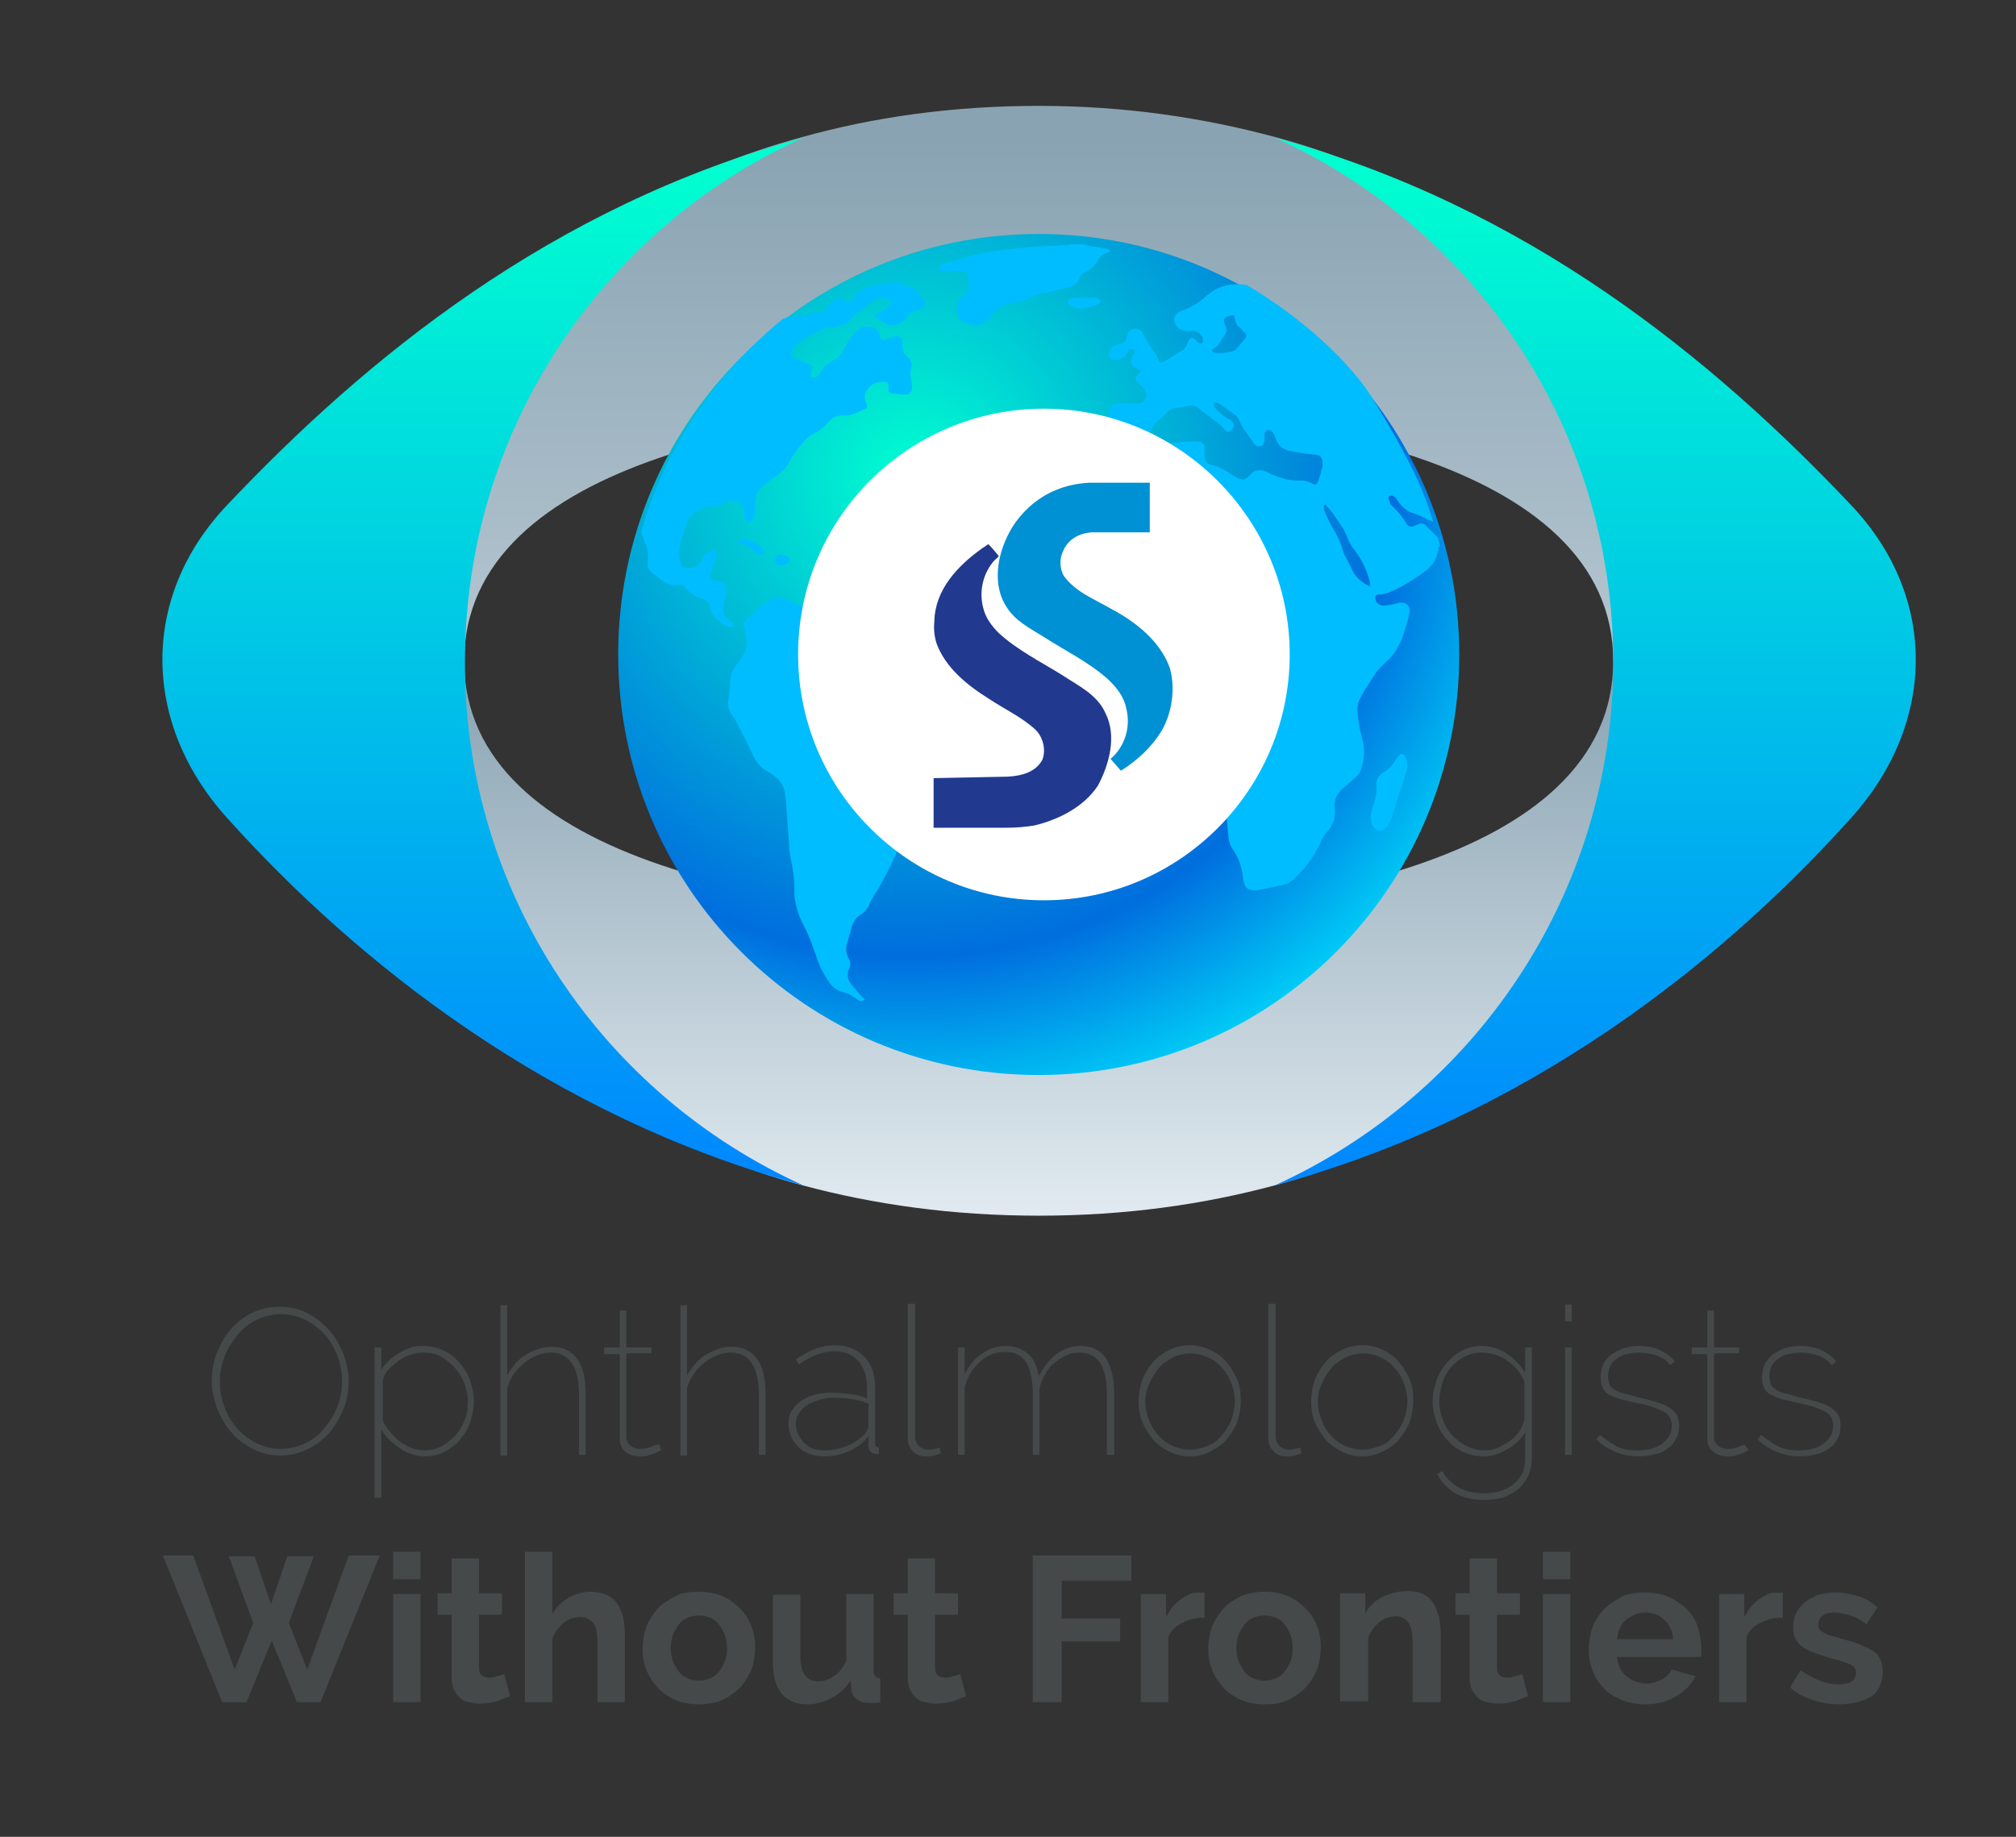
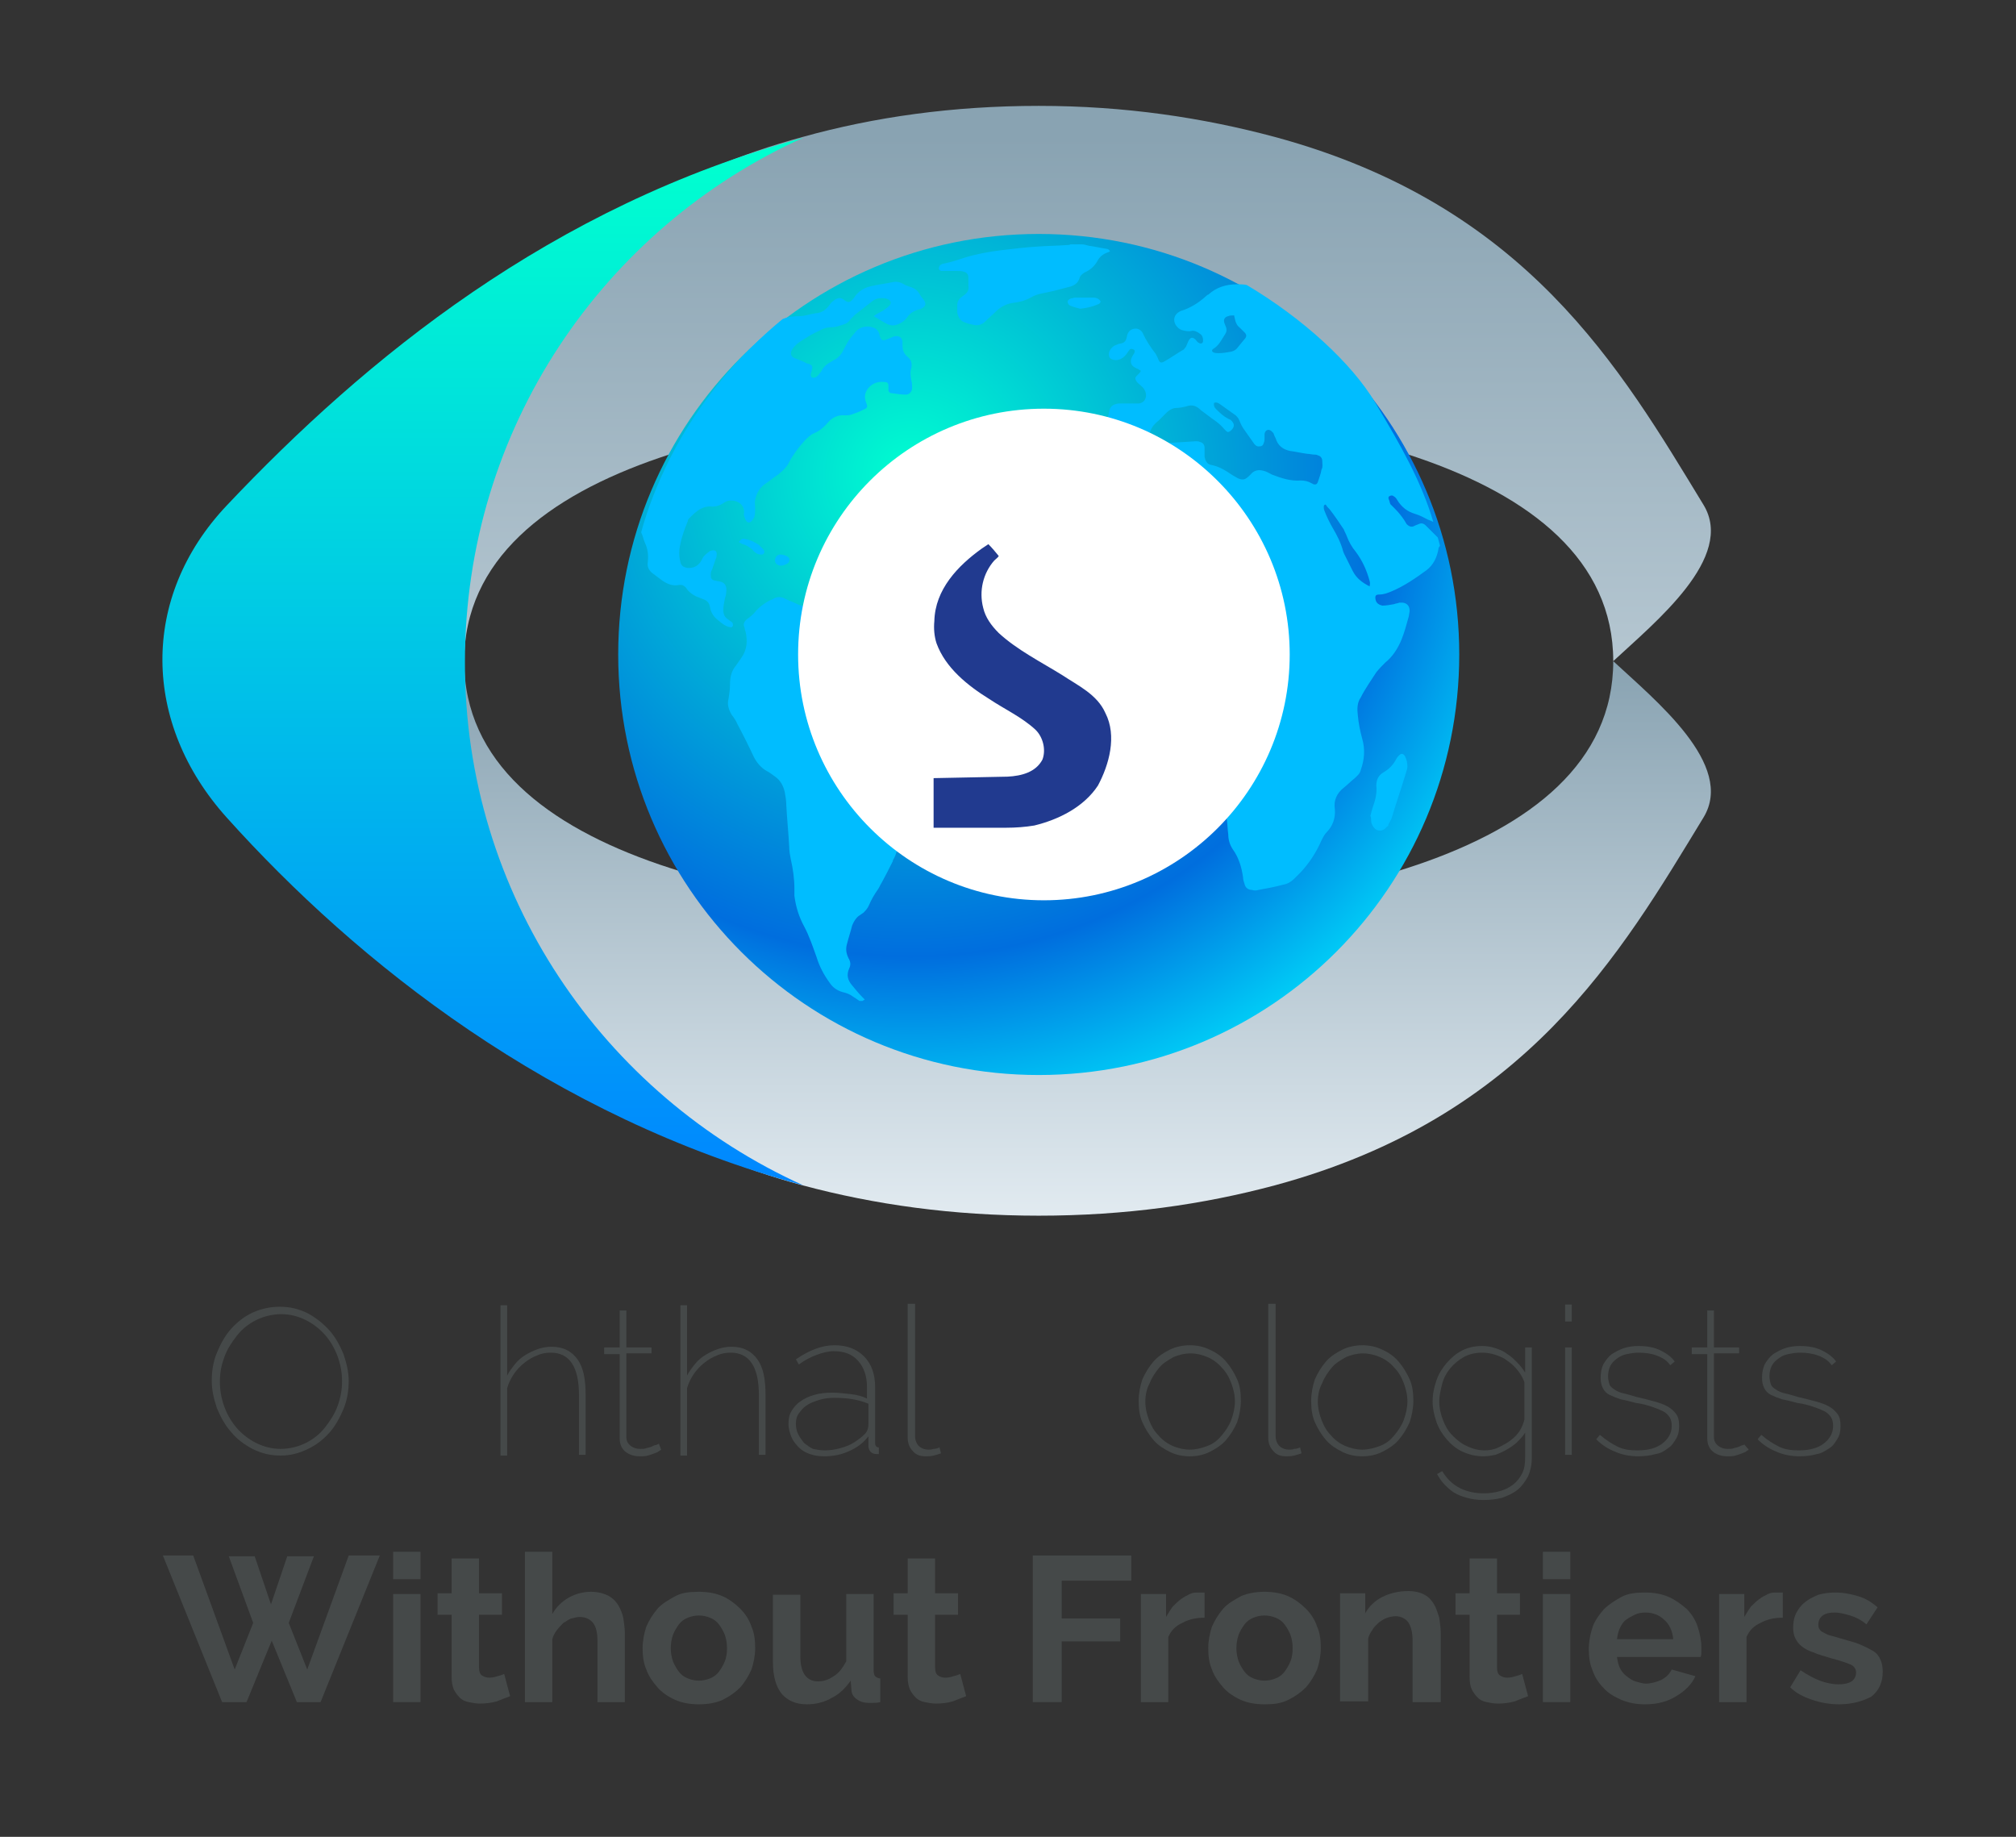
<svg xmlns="http://www.w3.org/2000/svg" version="1.0" x="0px" y="0px" viewBox="0 0 272.3 248.1" style="enable-background:new 0 0 272.3 248.1;" xml:space="preserve">
  <rect x="0" y="0" width="272.3" height="248.1" fill="#333333" stroke="none" />
  <style type="text/css">
	.st0{fill:url(#SVGID_1_);}
	.st1{fill:url(#SVGID_2_);}
	.st2{fill:url(#SVGID_3_);}
	.st3{fill:url(#SVGID_4_);}
	.st4{fill:url(#SVGID_5_);}
	.st5{fill:#454949;}
	.st6{display:none;fill-rule:evenodd;clip-rule:evenodd;fill:#035175;}
	.st7{fill-rule:evenodd;clip-rule:evenodd;fill:#00BDFF;}
	.st8{display:none;opacity:0.4;fill-rule:evenodd;clip-rule:evenodd;fill:#035175;enable-background:new    ;}
	.st9{fill:#FFFFFF;}
	.st10{fill-rule:evenodd;clip-rule:evenodd;fill:#0090D4;}
	.st11{fill-rule:evenodd;clip-rule:evenodd;fill:#213A8F;}
	.st12{display:none;}
	.st13{display:inline;fill-rule:evenodd;clip-rule:evenodd;fill:#FFFFFF;}
</style>
  <g id="graphics">
    <g>
      <linearGradient id="SVGID_1_" gradientUnits="userSpaceOnUse" x1="9342.406" y1="163.885" x2="9342.406" y2="89.687" gradientTransform="matrix(-1 0 0 1 9482.739 0)">
        <stop offset="0" style="stop-color:#E1EAF0" />
        <stop offset="1" style="stop-color:#89A3B2" />
      </linearGradient>
      <path class="st0" d="M140.3,123.8c33,0,77.6-7.2,77.6-34.5c5.7,5.3,16.5,14,12.2,21.1c-11.2,18.4-23.9,40.5-57.9,49.7    c-9.7,2.6-20.2,4.1-31.9,4.1c-11.6,0-22.2-1.5-31.9-4.1c-34-9.2-46.7-31.3-57.9-49.7c-4.3-7.1,6.5-15.7,12.2-21.1    C62.7,116.6,107.3,123.8,140.3,123.8z" />
      <linearGradient id="SVGID_2_" gradientUnits="userSpaceOnUse" x1="140.333" y1="161.768" x2="140.333" y2="18.329">
        <stop offset="0" style="stop-color:#E1EAF0" />
        <stop offset="1" style="stop-color:#89A3B2" />
      </linearGradient>
      <path class="st1" d="M140.3,54.8c33,0,77.6,7.2,77.6,34.5c5.7-5.3,16.5-14,12.2-21.1c-11.2-18.4-23.9-40.5-57.9-49.7    c-9.7-2.6-20.2-4.2-31.9-4.2c-11.6,0-22.2,1.5-31.9,4.2c-34,9.2-46.7,31.3-57.9,49.7c-4.3,7.1,6.5,15.7,12.2,21.1    C62.7,62,107.3,54.8,140.3,54.8z" />
      <g>
        <radialGradient id="SVGID_3_" cx="-1514.575" cy="93.938" r="94.834" gradientTransform="matrix(1 0 0 1 1637.559 -29.674)" gradientUnits="userSpaceOnUse">
          <stop offset="0" style="stop-color:#00FFD0" />
          <stop offset="0.685" style="stop-color:#006EDE" />
          <stop offset="1" style="stop-color:#00EEFF" />
        </radialGradient>
        <path class="st2" d="M197.1,88.4c0,31.4-25.4,56.8-56.8,56.8c-31.4,0-56.8-25.4-56.8-56.8c0-31.4,25.4-56.8,56.8-56.8     C171.7,31.6,197.1,57,197.1,88.4z" />
      </g>
      <linearGradient id="SVGID_4_" gradientUnits="userSpaceOnUse" x1="215.458" y1="159.429" x2="215.458" y2="21.856">
        <stop offset="0" style="stop-color:#0087FF" />
        <stop offset="1" style="stop-color:#00FFD0" />
      </linearGradient>
-       <path class="st3" d="M172.2,160.1c34-9.2,60.2-30,77.9-49.7c11.4-12.7,11.7-29.7,0-42.1c-18.7-19.8-43.9-40.5-77.9-49.7    c27,12.2,45.7,39.3,45.7,70.8C217.9,120.8,199.1,147.9,172.2,160.1z" />
      <linearGradient id="SVGID_5_" gradientUnits="userSpaceOnUse" x1="9809.462" y1="159.429" x2="9809.462" y2="21.856" gradientTransform="matrix(-1 0 0 1 9874.671 0)">
        <stop offset="0" style="stop-color:#0087FF" />
        <stop offset="1" style="stop-color:#00FFD0" />
      </linearGradient>
      <path class="st4" d="M108.5,160.1c-34-9.2-60.2-30-77.9-49.7c-11.4-12.7-11.7-29.7,0-42.1c18.7-19.8,43.9-40.5,77.9-49.7    c-27,12.2-45.7,39.3-45.7,70.8C62.7,120.8,81.5,147.9,108.5,160.1z" />
    </g>
    <g>
      <path class="st5" d="M37.9,196.6c-1.4,0-2.6-0.3-3.8-0.9c-1.1-0.6-2.1-1.3-2.9-2.3c-0.8-0.9-1.4-2-1.9-3.2    c-0.4-1.2-0.7-2.4-0.7-3.7c0-1.3,0.2-2.6,0.7-3.8c0.5-1.2,1.1-2.3,1.9-3.2c0.8-0.9,1.8-1.7,2.9-2.2c1.1-0.5,2.3-0.8,3.7-0.8    c1.4,0,2.6,0.3,3.8,0.9c1.1,0.6,2.1,1.4,2.9,2.3c0.8,0.9,1.4,2,1.9,3.2c0.4,1.2,0.7,2.4,0.7,3.6c0,1.3-0.2,2.6-0.7,3.8    c-0.5,1.2-1.1,2.3-1.9,3.2s-1.8,1.7-2.9,2.2C40.4,196.3,39.2,196.6,37.9,196.6z M29.7,186.6c0,1.2,0.2,2.3,0.6,3.4    c0.4,1.1,1,2.1,1.7,2.9c0.7,0.8,1.6,1.5,2.6,2c1,0.5,2.1,0.8,3.3,0.8c1.2,0,2.4-0.3,3.4-0.8c1-0.5,1.9-1.2,2.6-2.1    c0.7-0.9,1.3-1.8,1.7-2.9c0.4-1.1,0.6-2.2,0.6-3.3c0-1.2-0.2-2.3-0.6-3.4c-0.4-1.1-1-2.1-1.7-2.9s-1.6-1.5-2.6-2    c-1-0.5-2.1-0.8-3.3-0.8c-1.2,0-2.4,0.3-3.4,0.8c-1,0.5-1.9,1.2-2.6,2.1c-0.7,0.9-1.3,1.8-1.7,2.9S29.7,185.4,29.7,186.6z" />
-       <path class="st5" d="M57.4,196.7c-0.6,0-1.2-0.1-1.8-0.3c-0.6-0.2-1.1-0.4-1.6-0.8c-0.5-0.3-0.9-0.7-1.4-1.1    c-0.4-0.4-0.8-0.9-1.1-1.4v9.2h-0.9V182h0.9v3c0.3-0.5,0.7-0.9,1.1-1.3c0.4-0.4,0.9-0.7,1.4-1c0.5-0.3,1-0.5,1.5-0.7    c0.5-0.2,1.1-0.2,1.6-0.2c1,0,1.9,0.2,2.8,0.6c0.9,0.4,1.6,1,2.2,1.7s1.1,1.5,1.4,2.4c0.3,0.9,0.5,1.8,0.5,2.7c0,1-0.2,2-0.5,2.9    c-0.3,0.9-0.8,1.7-1.4,2.4c-0.6,0.7-1.3,1.2-2.1,1.6C59.3,196.5,58.4,196.7,57.4,196.7z M57.3,195.9c0.9,0,1.7-0.2,2.4-0.6    c0.7-0.4,1.3-0.9,1.9-1.5c0.5-0.6,0.9-1.3,1.2-2.1s0.4-1.6,0.4-2.4c0-0.9-0.2-1.7-0.5-2.5c-0.3-0.8-0.8-1.5-1.3-2.1    c-0.6-0.6-1.2-1.1-1.9-1.5c-0.7-0.4-1.5-0.5-2.4-0.5c-0.5,0-1.1,0.1-1.7,0.3c-0.6,0.2-1.2,0.5-1.7,0.9c-0.5,0.4-1,0.8-1.4,1.3    c-0.4,0.5-0.6,1-0.6,1.6v5c0.2,0.6,0.6,1.1,1,1.6c0.4,0.5,0.8,0.9,1.3,1.3c0.5,0.4,1,0.6,1.6,0.9    C56.1,195.7,56.7,195.9,57.3,195.9z" />
      <path class="st5" d="M79.1,196.5h-0.9v-8.1c0-3.8-1.3-5.7-3.8-5.7c-0.6,0-1.3,0.1-1.9,0.4c-0.6,0.2-1.2,0.6-1.7,1    c-0.5,0.4-1,0.9-1.4,1.5c-0.4,0.6-0.7,1.2-0.9,1.9v9.1h-0.9v-20.3h0.9v9.5c0.3-0.6,0.7-1.1,1.1-1.6c0.4-0.5,0.9-0.9,1.4-1.2    c0.5-0.3,1.1-0.6,1.7-0.8c0.6-0.2,1.2-0.3,1.8-0.3c1.6,0,2.7,0.6,3.5,1.7s1.1,2.7,1.1,4.8V196.5z" />
      <path class="st5" d="M89.3,195.8c0,0-0.1,0.1-0.3,0.2c-0.1,0.1-0.3,0.2-0.6,0.3c-0.3,0.1-0.5,0.2-0.9,0.3    c-0.3,0.1-0.7,0.1-1.1,0.1c-0.7,0-1.4-0.2-1.9-0.6c-0.5-0.4-0.8-1-0.8-1.8v-11.4h-2.1V182h2.1v-5h0.9v5h3.4v0.8h-3.4v11.3    c0,0.5,0.2,0.9,0.6,1.2c0.4,0.3,0.8,0.4,1.3,0.4c0.3,0,0.6,0,0.8-0.1c0.3-0.1,0.5-0.1,0.7-0.2c0.2-0.1,0.4-0.2,0.5-0.2    S89,195,89,195L89.3,195.8z" />
      <path class="st5" d="M103.4,196.5h-0.9v-8.1c0-3.8-1.3-5.7-3.8-5.7c-0.6,0-1.3,0.1-1.9,0.4c-0.6,0.2-1.2,0.6-1.7,1    c-0.5,0.4-1,0.9-1.4,1.5c-0.4,0.6-0.7,1.2-0.9,1.9v9.1h-0.9v-20.3h0.9v9.5c0.3-0.6,0.7-1.1,1.1-1.6c0.4-0.5,0.9-0.9,1.4-1.2    c0.5-0.3,1.1-0.6,1.7-0.8c0.6-0.2,1.2-0.3,1.8-0.3c1.6,0,2.7,0.6,3.5,1.7s1.1,2.7,1.1,4.8V196.5z" />
      <path class="st5" d="M111.3,196.7c-0.7,0-1.3-0.1-1.9-0.3c-0.6-0.2-1.1-0.5-1.5-0.9c-0.4-0.4-0.8-0.9-1-1.4    c-0.2-0.5-0.4-1.1-0.4-1.8c0-0.6,0.1-1.2,0.4-1.7c0.3-0.5,0.7-1,1.2-1.3c0.5-0.4,1.2-0.7,1.9-0.9c0.7-0.2,1.5-0.3,2.4-0.3    c0.8,0,1.6,0.1,2.5,0.2s1.6,0.3,2.2,0.6v-1.6c0-1.4-0.4-2.6-1.2-3.5s-1.9-1.3-3.3-1.3c-0.7,0-1.5,0.2-2.3,0.5s-1.6,0.7-2.4,1.3    l-0.4-0.7c1.9-1.3,3.6-1.9,5.2-1.9c1.7,0,3,0.5,4,1.5c1,1,1.5,2.4,1.5,4.1v7.6c0,0.4,0.2,0.6,0.5,0.6v0.9c-0.1,0-0.1,0-0.2,0    c0,0-0.1,0-0.1,0c-0.3,0-0.6-0.1-0.8-0.3c-0.2-0.2-0.3-0.5-0.3-0.8V194c-0.7,0.9-1.5,1.5-2.6,2    C113.6,196.5,112.5,196.7,111.3,196.7z M111.4,195.9c0.7,0,1.4-0.1,2.1-0.3s1.3-0.4,1.9-0.8s1-0.7,1.4-1.1    c0.4-0.4,0.5-0.9,0.5-1.4v-2.7c-1.4-0.6-3-0.8-4.6-0.8c-0.8,0-1.5,0.1-2.1,0.3c-0.6,0.2-1.2,0.4-1.6,0.7c-0.5,0.3-0.8,0.7-1.1,1.1    c-0.3,0.4-0.4,0.9-0.4,1.4s0.1,1,0.3,1.4c0.2,0.4,0.5,0.8,0.8,1.2c0.4,0.3,0.8,0.6,1.2,0.8C110.3,195.8,110.8,195.9,111.4,195.9z" />
      <path class="st5" d="M122.7,176.1h0.9V194c0,0.5,0.2,1,0.5,1.3c0.3,0.3,0.8,0.5,1.3,0.5c0.2,0,0.4,0,0.7-0.1    c0.3,0,0.6-0.1,0.8-0.2l0.2,0.8c-0.3,0.1-0.6,0.2-1,0.3c-0.4,0.1-0.8,0.1-1.1,0.1c-0.7,0-1.3-0.2-1.7-0.7c-0.4-0.4-0.7-1-0.7-1.8    V176.1z" />
-       <path class="st5" d="M150.4,196.5h-0.9v-8.1c0-2-0.3-3.4-0.9-4.3s-1.5-1.4-2.8-1.4c-0.7,0-1.3,0.1-1.8,0.4c-0.6,0.2-1.1,0.6-1.6,1    c-0.5,0.4-0.9,0.9-1.2,1.5c-0.4,0.6-0.6,1.2-0.8,1.9v9h-0.9v-8.1c0-2-0.3-3.4-0.9-4.4c-0.6-0.9-1.5-1.4-2.8-1.4    c-1.3,0-2.4,0.4-3.4,1.3c-1,0.9-1.7,2-2.1,3.5v9.1h-0.9V182h0.9v3.6c0.6-1.2,1.4-2.2,2.4-2.8c1-0.7,2-1,3.2-1c1.2,0,2.2,0.4,3,1.1    c0.8,0.7,1.2,1.7,1.4,3c1.4-2.7,3.3-4.1,5.7-4.1c1.5,0,2.7,0.6,3.4,1.7c0.7,1.1,1.1,2.7,1.1,4.9V196.5z" />
      <path class="st5" d="M160.7,196.7c-1,0-1.9-0.2-2.7-0.6c-0.8-0.4-1.6-0.9-2.2-1.6c-0.6-0.7-1.1-1.5-1.5-2.4    c-0.4-0.9-0.5-1.9-0.5-2.9c0-1,0.2-2,0.5-2.9c0.4-0.9,0.9-1.7,1.5-2.4c0.6-0.7,1.4-1.2,2.2-1.6c0.8-0.4,1.8-0.6,2.7-0.6    c1,0,1.9,0.2,2.7,0.6c0.9,0.4,1.6,0.9,2.2,1.6c0.6,0.7,1.1,1.5,1.5,2.4c0.4,0.9,0.5,1.9,0.5,2.9c0,1-0.2,2-0.5,2.9    c-0.4,0.9-0.9,1.7-1.5,2.4s-1.4,1.2-2.2,1.6C162.6,196.5,161.7,196.7,160.7,196.7z M154.7,189.3c0,0.9,0.2,1.7,0.5,2.5    c0.3,0.8,0.7,1.5,1.3,2.1c0.5,0.6,1.2,1.1,1.9,1.4s1.5,0.5,2.3,0.5c0.8,0,1.6-0.2,2.4-0.5s1.4-0.8,1.9-1.4c0.5-0.6,1-1.3,1.3-2.1    c0.3-0.8,0.5-1.7,0.5-2.5c0-0.9-0.2-1.7-0.5-2.5c-0.3-0.8-0.7-1.5-1.3-2.1c-0.5-0.6-1.2-1.1-1.9-1.4s-1.5-0.5-2.3-0.5    c-0.8,0-1.6,0.2-2.3,0.5c-0.7,0.4-1.4,0.8-1.9,1.4c-0.5,0.6-1,1.3-1.3,2.1C154.9,187.5,154.7,188.4,154.7,189.3z" />
      <path class="st5" d="M171.4,176.1h0.9V194c0,0.5,0.2,1,0.5,1.3s0.8,0.5,1.3,0.5c0.2,0,0.5,0,0.7-0.1c0.3,0,0.6-0.1,0.8-0.2    l0.2,0.8c-0.3,0.1-0.6,0.2-1,0.3c-0.4,0.1-0.8,0.1-1.1,0.1c-0.7,0-1.3-0.2-1.7-0.7c-0.4-0.4-0.7-1-0.7-1.8V176.1z" />
      <path class="st5" d="M184,196.7c-1,0-1.9-0.2-2.7-0.6c-0.8-0.4-1.6-0.9-2.2-1.6c-0.6-0.7-1.1-1.5-1.5-2.4    c-0.4-0.9-0.5-1.9-0.5-2.9c0-1,0.2-2,0.5-2.9c0.4-0.9,0.9-1.7,1.5-2.4c0.6-0.7,1.4-1.2,2.2-1.6c0.8-0.4,1.8-0.6,2.7-0.6    c1,0,1.9,0.2,2.7,0.6c0.9,0.4,1.6,0.9,2.2,1.6c0.6,0.7,1.1,1.5,1.5,2.4c0.4,0.9,0.5,1.9,0.5,2.9c0,1-0.2,2-0.5,2.9    c-0.4,0.9-0.9,1.7-1.5,2.4s-1.4,1.2-2.2,1.6C185.9,196.5,185,196.7,184,196.7z M178,189.3c0,0.9,0.2,1.7,0.5,2.5    c0.3,0.8,0.7,1.5,1.3,2.1c0.5,0.6,1.2,1.1,1.9,1.4s1.5,0.5,2.3,0.5c0.8,0,1.6-0.2,2.4-0.5s1.4-0.8,1.9-1.4c0.5-0.6,1-1.3,1.3-2.1    c0.3-0.8,0.5-1.7,0.5-2.5c0-0.9-0.2-1.7-0.5-2.5c-0.3-0.8-0.7-1.5-1.3-2.1c-0.5-0.6-1.2-1.1-1.9-1.4s-1.5-0.5-2.3-0.5    c-0.8,0-1.6,0.2-2.3,0.5c-0.7,0.4-1.4,0.8-1.9,1.4c-0.5,0.6-1,1.3-1.3,2.1C178.2,187.5,178,188.4,178,189.3z" />
      <path class="st5" d="M200.4,196.7c-1,0-1.9-0.2-2.8-0.6c-0.9-0.4-1.6-1-2.2-1.7c-0.6-0.7-1.1-1.5-1.4-2.4    c-0.3-0.9-0.5-1.8-0.5-2.7c0-1,0.2-1.9,0.5-2.8s0.8-1.7,1.4-2.4c0.6-0.7,1.3-1.3,2.1-1.7s1.7-0.6,2.7-0.6c0.6,0,1.2,0.1,1.8,0.3    c0.6,0.2,1.1,0.4,1.6,0.8c0.5,0.3,0.9,0.7,1.3,1.1c0.4,0.4,0.8,0.9,1.1,1.4V182h0.9v14.9c0,1-0.2,1.8-0.5,2.5    c-0.4,0.7-0.8,1.3-1.4,1.8c-0.6,0.5-1.3,0.8-2.1,1.1c-0.8,0.2-1.6,0.3-2.5,0.3c-0.9,0-1.6-0.1-2.3-0.3c-0.7-0.2-1.2-0.4-1.7-0.7    c-0.5-0.3-0.9-0.7-1.3-1.1c-0.4-0.4-0.7-0.9-1-1.4l0.7-0.4c0.6,1,1.4,1.8,2.4,2.3s2.1,0.7,3.2,0.7c0.8,0,1.5-0.1,2.2-0.3    s1.3-0.5,1.8-0.9s0.9-0.9,1.2-1.5c0.3-0.6,0.4-1.3,0.4-2.1v-3.4c-0.3,0.5-0.7,0.9-1.1,1.3c-0.4,0.4-0.9,0.7-1.4,1s-1,0.5-1.5,0.7    C201.5,196.6,200.9,196.7,200.4,196.7z M200.5,195.9c0.6,0,1.3-0.1,1.9-0.4c0.6-0.3,1.2-0.6,1.7-1c0.5-0.4,0.9-0.8,1.2-1.3    c0.3-0.5,0.5-1,0.6-1.5v-5c-0.2-0.6-0.5-1.1-0.9-1.6s-0.8-0.9-1.4-1.3c-0.5-0.4-1-0.6-1.6-0.8c-0.6-0.2-1.2-0.3-1.8-0.3    c-0.9,0-1.8,0.2-2.5,0.6c-0.7,0.4-1.3,0.9-1.8,1.5c-0.5,0.6-0.9,1.3-1.1,2.1s-0.4,1.6-0.4,2.4c0,0.9,0.2,1.7,0.5,2.5    s0.7,1.5,1.3,2.1s1.2,1.1,1.9,1.4C198.9,195.7,199.7,195.9,200.5,195.9z" />
      <path class="st5" d="M211.4,178.5v-2.3h0.9v2.3H211.4z M211.4,196.5V182h0.9v14.5H211.4z" />
      <path class="st5" d="M221.3,196.7c-1.1,0-2.2-0.2-3.1-0.6c-1-0.4-1.8-0.9-2.6-1.7l0.5-0.6c0.8,0.7,1.6,1.2,2.4,1.6    c0.8,0.4,1.7,0.5,2.7,0.5c1.4,0,2.5-0.3,3.3-0.9c0.8-0.6,1.3-1.4,1.3-2.4c0-0.5-0.1-0.9-0.3-1.2c-0.2-0.3-0.5-0.6-0.9-0.8    s-0.9-0.4-1.5-0.6c-0.6-0.2-1.3-0.4-2.1-0.5c-0.8-0.2-1.5-0.4-2.1-0.5c-0.6-0.2-1.1-0.4-1.5-0.6c-0.4-0.2-0.7-0.5-0.9-0.9    c-0.2-0.4-0.3-0.8-0.3-1.4c0-0.7,0.1-1.3,0.4-1.9c0.3-0.5,0.7-1,1.1-1.3c0.5-0.3,1-0.6,1.6-0.8c0.6-0.2,1.3-0.3,2-0.3    c1.2,0,2.2,0.2,3,0.6s1.5,0.9,1.9,1.5l-0.6,0.5c-0.4-0.6-1-1-1.8-1.3s-1.6-0.4-2.5-0.4c-0.6,0-1.1,0.1-1.6,0.2s-0.9,0.3-1.3,0.6    c-0.4,0.3-0.7,0.6-0.9,1c-0.2,0.4-0.3,0.9-0.3,1.4c0,0.4,0.1,0.8,0.2,1.1c0.1,0.3,0.4,0.5,0.7,0.7c0.3,0.2,0.7,0.4,1.2,0.5    c0.5,0.1,1.1,0.3,1.8,0.5c0.9,0.2,1.7,0.4,2.4,0.6c0.7,0.2,1.3,0.4,1.8,0.7c0.5,0.3,0.8,0.6,1.1,1c0.3,0.4,0.4,0.9,0.4,1.6    c0,0.7-0.1,1.2-0.4,1.7c-0.3,0.5-0.6,1-1.1,1.3c-0.5,0.4-1,0.7-1.7,0.8C222.9,196.6,222.1,196.7,221.3,196.7z" />
      <path class="st5" d="M236.2,195.8c0,0-0.1,0.1-0.3,0.2c-0.1,0.1-0.3,0.2-0.6,0.3c-0.3,0.1-0.5,0.2-0.9,0.3    c-0.3,0.1-0.7,0.1-1.1,0.1c-0.7,0-1.4-0.2-1.9-0.6s-0.8-1-0.8-1.8v-11.4h-2.1V182h2.1v-5h0.9v5h3.4v0.8h-3.4v11.3    c0,0.5,0.2,0.9,0.6,1.2s0.8,0.4,1.3,0.4c0.3,0,0.6,0,0.8-0.1c0.3-0.1,0.5-0.1,0.7-0.2s0.4-0.2,0.5-0.2s0.2-0.1,0.2-0.1    L236.2,195.8z" />
      <path class="st5" d="M243.1,196.7c-1.1,0-2.2-0.2-3.1-0.6c-1-0.4-1.8-0.9-2.6-1.7l0.5-0.6c0.8,0.7,1.6,1.2,2.4,1.6    c0.8,0.4,1.7,0.5,2.7,0.5c1.4,0,2.5-0.3,3.3-0.9c0.8-0.6,1.3-1.4,1.3-2.4c0-0.5-0.1-0.9-0.3-1.2c-0.2-0.3-0.5-0.6-0.9-0.8    c-0.4-0.2-0.9-0.4-1.5-0.6c-0.6-0.2-1.3-0.4-2.1-0.5c-0.8-0.2-1.5-0.4-2.1-0.5c-0.6-0.2-1.1-0.4-1.5-0.6s-0.7-0.5-0.9-0.9    c-0.2-0.4-0.3-0.8-0.3-1.4c0-0.7,0.1-1.3,0.4-1.9c0.3-0.5,0.7-1,1.1-1.3c0.5-0.3,1-0.6,1.6-0.8s1.3-0.3,2-0.3c1.2,0,2.2,0.2,3,0.6    c0.8,0.4,1.5,0.9,1.9,1.5l-0.6,0.5c-0.4-0.6-1-1-1.8-1.3c-0.8-0.3-1.6-0.4-2.5-0.4c-0.6,0-1.1,0.1-1.6,0.2    c-0.5,0.1-0.9,0.3-1.3,0.6c-0.4,0.3-0.7,0.6-0.9,1c-0.2,0.4-0.3,0.9-0.3,1.4c0,0.4,0.1,0.8,0.2,1.1c0.1,0.3,0.4,0.5,0.7,0.7    s0.7,0.4,1.2,0.5c0.5,0.1,1.1,0.3,1.8,0.5c0.9,0.2,1.7,0.4,2.4,0.6c0.7,0.2,1.3,0.4,1.8,0.7c0.5,0.3,0.8,0.6,1.1,1    c0.3,0.4,0.4,0.9,0.4,1.6c0,0.7-0.1,1.2-0.4,1.7c-0.3,0.5-0.6,1-1.1,1.3s-1,0.7-1.7,0.8C244.7,196.6,243.9,196.7,243.1,196.7z" />
      <path class="st5" d="M30.9,210.2h3.5l2.2,6.5l2.2-6.5h3.6l-3.4,9l2.5,6.3l5.6-15.4h4.2l-8,19.8h-3.2l-3.4-8.3l-3.4,8.3H30l-8-19.8    h4.1l5.6,15.4l2.5-6.3L30.9,210.2z" />
      <path class="st5" d="M53.1,213.3v-3.7h3.7v3.7H53.1z M53.1,229.9v-14.6h3.7v14.6H53.1z" />
      <path class="st5" d="M68.9,229.1c-0.5,0.2-1.1,0.4-1.8,0.7c-0.7,0.2-1.5,0.3-2.3,0.3c-0.5,0-1-0.1-1.5-0.2    c-0.5-0.1-0.9-0.3-1.2-0.6c-0.3-0.3-0.6-0.7-0.8-1.1c-0.2-0.5-0.3-1-0.3-1.7v-8.4h-1.9v-2.9H61v-4.7h3.7v4.7h3.1v2.9h-3.1v7.1    c0,0.5,0.1,0.9,0.4,1.1c0.3,0.2,0.6,0.3,1,0.3c0.4,0,0.8-0.1,1.1-0.2c0.4-0.1,0.7-0.2,0.9-0.3L68.9,229.1z" />
      <path class="st5" d="M84.4,229.9h-3.7v-8.2c0-1.2-0.2-2-0.6-2.5c-0.4-0.5-1-0.8-1.8-0.8c-0.3,0-0.7,0.1-1.1,0.2    c-0.4,0.1-0.7,0.4-1.1,0.6c-0.3,0.3-0.6,0.6-0.9,1c-0.3,0.4-0.5,0.8-0.6,1.2v8.5h-3.7v-20.3h3.7v8.4c0.5-0.9,1.3-1.7,2.2-2.2    c0.9-0.5,1.9-0.8,3-0.8c0.9,0,1.7,0.2,2.3,0.5s1.1,0.8,1.4,1.3s0.6,1.2,0.7,1.8c0.1,0.7,0.2,1.4,0.2,2.1V229.9z" />
      <path class="st5" d="M94.4,230.2c-1.2,0-2.3-0.2-3.2-0.6s-1.8-1-2.4-1.7s-1.2-1.5-1.5-2.4c-0.4-0.9-0.5-1.9-0.5-2.9    c0-1,0.2-2,0.5-2.9c0.4-0.9,0.9-1.7,1.5-2.4s1.5-1.2,2.4-1.7s2-0.6,3.2-0.6c1.2,0,2.3,0.2,3.2,0.6c0.9,0.4,1.7,1,2.4,1.7    c0.7,0.7,1.2,1.5,1.5,2.4c0.4,0.9,0.5,1.9,0.5,2.9c0,1-0.2,2-0.5,2.9c-0.4,0.9-0.9,1.7-1.5,2.4c-0.7,0.7-1.4,1.2-2.4,1.7    C96.7,230,95.6,230.2,94.4,230.2z M90.6,222.6c0,0.6,0.1,1.2,0.3,1.8c0.2,0.5,0.5,1,0.8,1.4c0.3,0.4,0.7,0.7,1.2,0.9    c0.5,0.2,1,0.3,1.5,0.3s1-0.1,1.5-0.3c0.5-0.2,0.9-0.5,1.2-0.9c0.3-0.4,0.6-0.9,0.8-1.4c0.2-0.5,0.3-1.1,0.3-1.8    c0-0.6-0.1-1.2-0.3-1.8c-0.2-0.5-0.5-1-0.8-1.4c-0.3-0.4-0.7-0.7-1.2-0.9c-0.5-0.2-1-0.3-1.5-0.3s-1,0.1-1.5,0.3    c-0.5,0.2-0.9,0.5-1.2,0.9c-0.3,0.4-0.6,0.9-0.8,1.4C90.7,221.4,90.6,222,90.6,222.6z" />
      <path class="st5" d="M109,230.2c-1.5,0-2.6-0.5-3.4-1.4c-0.8-1-1.2-2.4-1.2-4.3v-9.1h3.7v8.3c0,2.2,0.8,3.4,2.4,3.4    c0.7,0,1.4-0.2,2.1-0.7c0.7-0.4,1.2-1.1,1.7-2v-9.1h3.7v10.3c0,0.4,0.1,0.7,0.2,0.8s0.4,0.3,0.7,0.3v3.2c-0.4,0.1-0.7,0.1-0.9,0.1    c-0.3,0-0.5,0-0.7,0c-0.7,0-1.2-0.2-1.6-0.5c-0.4-0.3-0.7-0.7-0.7-1.3l-0.1-1.2c-0.7,1-1.5,1.8-2.5,2.3    C111.4,229.9,110.2,230.2,109,230.2z" />
      <path class="st5" d="M130.5,229.1c-0.5,0.2-1.1,0.4-1.8,0.7c-0.7,0.2-1.5,0.3-2.3,0.3c-0.5,0-1-0.1-1.5-0.2    c-0.5-0.1-0.9-0.3-1.2-0.6c-0.3-0.3-0.6-0.7-0.8-1.1c-0.2-0.5-0.3-1-0.3-1.7v-8.4h-1.9v-2.9h1.9v-4.7h3.7v4.7h3.1v2.9h-3.1v7.1    c0,0.5,0.1,0.9,0.4,1.1c0.3,0.2,0.6,0.3,1,0.3c0.4,0,0.8-0.1,1.1-0.2c0.4-0.1,0.7-0.2,0.9-0.3L130.5,229.1z" />
      <path class="st5" d="M139.5,229.9v-19.8h13.3v3.4h-9.4v5.1h7.9v3.1h-7.9v8.2H139.5z" />
      <path class="st5" d="M162.7,218.5c-1.1,0-2.1,0.2-3,0.7c-0.9,0.4-1.5,1-1.9,1.9v8.8h-3.7v-14.6h3.4v3.1c0.3-0.5,0.6-1,0.9-1.4    c0.4-0.4,0.7-0.7,1.1-1c0.4-0.3,0.8-0.5,1.2-0.7c0.4-0.2,0.8-0.2,1.2-0.2c0.2,0,0.4,0,0.5,0c0.1,0,0.2,0,0.3,0V218.5z" />
      <path class="st5" d="M170.8,230.2c-1.2,0-2.3-0.2-3.2-0.6c-0.9-0.4-1.8-1-2.4-1.7s-1.2-1.5-1.5-2.4c-0.4-0.9-0.5-1.9-0.5-2.9    c0-1,0.2-2,0.5-2.9c0.4-0.9,0.9-1.7,1.5-2.4s1.5-1.2,2.4-1.7c0.9-0.4,2-0.6,3.2-0.6s2.3,0.2,3.2,0.6c0.9,0.4,1.7,1,2.4,1.7    s1.2,1.5,1.5,2.4c0.4,0.9,0.5,1.9,0.5,2.9c0,1-0.2,2-0.5,2.9c-0.4,0.9-0.9,1.7-1.5,2.4c-0.7,0.7-1.4,1.2-2.4,1.7    S172,230.2,170.8,230.2z M167,222.6c0,0.6,0.1,1.2,0.3,1.8c0.2,0.5,0.5,1,0.8,1.4c0.3,0.4,0.7,0.7,1.2,0.9c0.5,0.2,1,0.3,1.5,0.3    c0.5,0,1-0.1,1.5-0.3c0.5-0.2,0.9-0.5,1.2-0.9c0.3-0.4,0.6-0.9,0.8-1.4c0.2-0.5,0.3-1.1,0.3-1.8c0-0.6-0.1-1.2-0.3-1.8    c-0.2-0.5-0.5-1-0.8-1.4c-0.3-0.4-0.7-0.7-1.2-0.9s-1-0.3-1.5-0.3c-0.5,0-1,0.1-1.5,0.3s-0.9,0.5-1.2,0.9    c-0.3,0.4-0.6,0.9-0.8,1.4C167.1,221.4,167,222,167,222.6z" />
      <path class="st5" d="M194.5,229.9h-3.7v-8.2c0-1.2-0.2-2-0.6-2.6c-0.4-0.5-1-0.8-1.7-0.8c-0.4,0-0.8,0.1-1.1,0.2    c-0.4,0.1-0.8,0.4-1.1,0.6c-0.3,0.3-0.7,0.6-0.9,1c-0.3,0.4-0.5,0.8-0.6,1.2v8.5H181v-14.6h3.4v2.7c0.5-0.9,1.3-1.7,2.3-2.2    c1-0.5,2.2-0.8,3.5-0.8c0.9,0,1.7,0.2,2.2,0.5c0.6,0.3,1,0.8,1.3,1.3c0.3,0.5,0.5,1.2,0.7,1.8c0.1,0.7,0.2,1.4,0.2,2.1V229.9z" />
      <path class="st5" d="M206.4,229.1c-0.5,0.2-1.1,0.4-1.8,0.7c-0.7,0.2-1.5,0.3-2.3,0.3c-0.5,0-1-0.1-1.5-0.2    c-0.5-0.1-0.9-0.3-1.2-0.6c-0.3-0.3-0.6-0.7-0.8-1.1s-0.3-1-0.3-1.7v-8.4h-1.9v-2.9h1.9v-4.7h3.7v4.7h3.1v2.9h-3.1v7.1    c0,0.5,0.1,0.9,0.4,1.1c0.3,0.2,0.6,0.3,1,0.3s0.8-0.1,1.1-0.2c0.4-0.1,0.7-0.2,0.9-0.3L206.4,229.1z" />
      <path class="st5" d="M208.4,213.3v-3.7h3.7v3.7H208.4z M208.4,229.9v-14.6h3.7v14.6H208.4z" />
      <path class="st5" d="M222.2,230.2c-1.2,0-2.2-0.2-3.2-0.6c-0.9-0.4-1.8-0.9-2.4-1.6c-0.7-0.7-1.2-1.5-1.5-2.4    c-0.4-0.9-0.5-1.9-0.5-2.9c0-1,0.2-2,0.5-2.9s0.9-1.7,1.5-2.4c0.7-0.7,1.5-1.2,2.4-1.7s2-0.6,3.2-0.6c1.2,0,2.3,0.2,3.2,0.6    s1.7,1,2.4,1.6c0.7,0.7,1.2,1.5,1.5,2.4c0.3,0.9,0.5,1.9,0.5,2.8c0,0.2,0,0.5,0,0.7s0,0.4-0.1,0.6h-11.3c0.1,0.6,0.2,1.1,0.4,1.5    s0.5,0.8,0.9,1.1c0.4,0.3,0.8,0.6,1.2,0.7s0.9,0.3,1.4,0.3c0.7,0,1.4-0.2,2.1-0.5c0.7-0.4,1.1-0.8,1.4-1.4l3.2,0.9    c-0.5,1.1-1.4,2-2.6,2.7C225.3,229.8,223.9,230.2,222.2,230.2z M226,221.4c-0.1-1.1-0.5-2-1.2-2.6c-0.7-0.7-1.6-1-2.6-1    c-0.5,0-1,0.1-1.4,0.3c-0.4,0.2-0.8,0.4-1.2,0.7s-0.6,0.7-0.8,1.1c-0.2,0.4-0.3,0.9-0.4,1.5H226z" />
      <path class="st5" d="M240.8,218.5c-1.1,0-2.1,0.2-3,0.7c-0.9,0.4-1.5,1-1.9,1.9v8.8h-3.7v-14.6h3.4v3.1c0.3-0.5,0.6-1,0.9-1.4    c0.4-0.4,0.7-0.7,1.1-1s0.8-0.5,1.2-0.7c0.4-0.2,0.8-0.2,1.2-0.2c0.2,0,0.4,0,0.5,0c0.1,0,0.2,0,0.3,0V218.5z" />
      <path class="st5" d="M248.4,230.2c-1.2,0-2.4-0.2-3.6-0.6c-1.2-0.4-2.2-0.9-3-1.7l1.4-2.3c0.9,0.6,1.8,1.1,2.6,1.4    c0.8,0.3,1.7,0.5,2.5,0.5c0.7,0,1.3-0.1,1.8-0.4c0.4-0.3,0.6-0.7,0.6-1.2c0-0.5-0.3-0.9-0.8-1.1s-1.3-0.5-2.5-0.8    c-0.9-0.3-1.8-0.5-2.4-0.8c-0.7-0.2-1.2-0.5-1.6-0.8c-0.4-0.3-0.7-0.7-0.9-1.1c-0.2-0.4-0.3-0.9-0.3-1.4c0-0.7,0.1-1.4,0.4-2    c0.3-0.6,0.7-1.1,1.2-1.5s1.1-0.7,1.8-1c0.7-0.2,1.5-0.3,2.3-0.3c1.1,0,2.1,0.2,3.1,0.5c1,0.3,1.8,0.8,2.6,1.5l-1.5,2.3    c-0.7-0.6-1.5-1-2.2-1.2s-1.4-0.4-2.1-0.4c-0.6,0-1.2,0.1-1.6,0.4s-0.6,0.7-0.6,1.3c0,0.3,0.1,0.5,0.2,0.6    c0.1,0.2,0.3,0.3,0.5,0.4s0.5,0.3,0.9,0.4c0.4,0.1,0.8,0.2,1.4,0.4c1,0.3,1.9,0.5,2.6,0.8c0.7,0.3,1.3,0.6,1.8,0.9    c0.5,0.3,0.8,0.7,1,1.2c0.2,0.4,0.3,1,0.3,1.6c0,1.4-0.5,2.6-1.6,3.4C251.7,229.7,250.3,230.2,248.4,230.2z" />
    </g>
  </g>
  <g id="Layer_3">
-     <path class="st6" d="M-38.5,71.6c30.7,0,55.6,24.9,55.6,55.7c0,30.7-24.9,55.7-55.6,55.7c-30.7,0-55.6-24.9-55.6-55.7   C-94.1,96.5-69.2,71.6-38.5,71.6z" />
+     <path class="st6" d="M-38.5,71.6c30.7,0,55.6,24.9,55.6,55.7c0,30.7-24.9,55.7-55.6,55.7C-94.1,96.5-69.2,71.6-38.5,71.6z" />
    <path class="st7" d="M194.3,74.1c-0.2,1.2-0.7,2.2-1.6,2.9c-1.5,1.1-3.1,2.2-4.8,2.9c-0.5,0.2-1,0.4-1.6,0.4   c-0.5,0-0.6,0.2-0.5,0.7c0.1,0.5,0.5,0.7,0.9,0.8c0.5,0,1.1-0.1,1.6-0.2c0.2-0.1,0.5-0.1,0.7-0.2c0.1,0,0.3,0,0.5,0   c0.6,0.1,0.9,0.5,0.9,1.1c0,0.2-0.1,0.5-0.1,0.7c-0.3,1.1-0.6,2.2-1,3.2c-0.5,1.2-1.2,2.3-2.2,3.1c-0.4,0.4-0.8,0.8-1.2,1.3   c-0.7,1.1-1.5,2.2-2.1,3.4c-0.5,0.7-0.5,1.6-0.4,2.4c0.1,1.1,0.3,2.1,0.6,3.2c0.4,1.4,0.3,2.8-0.2,4.2c-0.1,0.5-0.5,0.8-0.8,1.1   c-0.5,0.4-1,0.9-1.5,1.3c-0.9,0.7-1.4,1.7-1.2,2.9c0.1,1.2-0.3,2.3-1.1,3.1c-0.3,0.3-0.5,0.7-0.7,1.1c-0.7,1.6-1.6,3-2.8,4.3   c-0.3,0.3-0.6,0.6-0.9,0.9c-0.4,0.4-0.9,0.7-1.5,0.8c-1.1,0.3-2.2,0.5-3.3,0.7c-0.3,0.1-0.6,0.1-0.9,0c-0.5,0-0.9-0.3-1-0.8   c-0.1-0.3-0.2-0.6-0.2-0.9c-0.2-1.4-0.6-2.7-1.4-3.8c-0.4-0.6-0.6-1.3-0.6-2c-0.1-0.7-0.1-1.4-0.2-2.1c-0.1-0.7-0.4-1.3-0.7-1.9   c-0.3-0.6-0.6-1.2-0.8-1.8c-0.3-0.8-0.4-1.7-0.1-2.5c0.2-0.8,0.5-1.6,0.8-2.5c0.1-0.3,0.2-0.6,0.3-0.9c0.1-0.4,0.1-0.8,0-1.2   c-0.3-1.2-0.6-2.5-0.8-3.7c-0.2-1.1-0.7-2-1.4-2.8c-0.2-0.2-0.4-0.5-0.6-0.8c-0.4-0.7-0.5-1.5-0.3-2.4c0.1-0.5,0.2-1,0.2-1.5   c0-0.8-0.3-1.3-1-1.5c-0.2-0.1-0.5-0.1-0.7-0.2c-0.6-0.1-1-0.3-1.4-0.8c-0.5-0.7-1.2-0.9-2-0.9c-0.4,0-0.9,0.1-1.3,0.3   c-1.2,0.6-2.4,0.8-3.7,0.7c-0.5-0.1-1,0-1.4,0.2c-0.4,0.1-0.8,0.2-1.3,0.1c-0.4-0.1-0.7-0.2-1.1-0.4c-0.5-0.4-1.1-0.8-1.6-1.2   c-0.7-0.5-1.2-1.1-1.5-1.9c-0.4-0.9-1-1.6-1.6-2.3c-0.4-0.5-0.8-1-1-1.6c-0.3-0.7-0.4-1.5,0-2.2c0.7-1.2,0.8-2.4,0.4-3.7   c-0.2-0.8-0.2-1.5,0.2-2.2c0.6-1,1.1-2,1.8-3c0.5-0.8,1.1-1.4,1.9-2c0.6-0.4,1-1,1.3-1.7c0.4-0.9,1-1.6,1.7-2.2   c0.5-0.4,0.9-0.9,1.3-1.3c0.3-0.3,0.2-0.5-0.1-0.8c-0.2-0.1-0.4-0.3-0.6-0.4c-0.2-0.1-0.3-0.2-0.5-0.3c-0.6-0.4-0.8-0.8-0.7-1.5   c0.1-0.7,0.2-1.4,0.4-2.1c0.1-0.8,0.5-1.1,1.3-1.2c0.7,0,1.4,0,2,0c0.2,0,0.5,0,0.7,0c1-0.1,1.2-1.2,0.8-1.8   c-0.1-0.3-0.4-0.5-0.6-0.7c-0.2-0.2-0.4-0.3-0.5-0.5c-0.2-0.3-0.2-0.5,0-0.7c0.1-0.1,0.3-0.3,0.4-0.4c0.1-0.1,0.1-0.2,0.2-0.3   c-0.1-0.1-0.2-0.1-0.3-0.2c-0.1-0.1-0.3-0.1-0.4-0.2c-0.7-0.3-0.8-0.9-0.5-1.5c0.1-0.2,0.2-0.3,0.3-0.5c0.1-0.2,0.1-0.4-0.1-0.5   c-0.2-0.1-0.4-0.1-0.5,0c-0.1,0.1-0.2,0.3-0.3,0.4c-0.4,0.7-1.2,1.2-1.9,1c-0.5-0.1-0.7-0.4-0.6-1c0.1-0.4,0.4-0.7,0.7-0.9   c0.3-0.1,0.6-0.3,0.9-0.3c0.5-0.1,0.7-0.4,0.8-0.9c0.1-0.8,0.7-1.2,1.4-1.1c0.3,0.1,0.5,0.2,0.7,0.5c0.5,1.1,1.1,2,1.8,2.9   c0.1,0.2,0.2,0.4,0.3,0.6c0.2,0.6,0.4,0.7,0.9,0.4c0.9-0.5,1.7-1.1,2.6-1.6c0.1-0.1,0.2-0.3,0.3-0.4c0.1-0.2,0.2-0.5,0.3-0.7   c0.3-0.6,0.6-0.6,1-0.2c0.1,0.1,0.2,0.3,0.4,0.4c0.3,0.2,0.6,0.1,0.6-0.3c0-0.4-0.1-0.7-0.4-0.9c-0.4-0.3-0.8-0.5-1.2-0.4   c-0.4,0.1-0.8,0-1.2-0.1c-0.4-0.1-0.7-0.4-0.9-0.7c-0.4-0.7-0.2-1.4,0.5-1.8c0.1,0,0.1-0.1,0.2-0.1c1.3-0.4,2.4-1.1,3.4-2   c0.1-0.1,0.2-0.2,0.3-0.2c1.1-1,2.4-1.4,3.9-1.4c0.4,0,0.9,0,1.3,0.1c7.6,4.5,14.2,10.6,17.3,15.8c3.6,6,6.3,10.8,7.9,16.2   c-0.2-0.1-0.4-0.2-0.7-0.3c-0.6-0.3-1.1-0.6-1.8-0.8c-1-0.3-1.8-0.9-2.4-1.9c-0.1-0.2-0.3-0.4-0.5-0.5c-0.1-0.1-0.3-0.1-0.5,0   c-0.2,0.1-0.2,0.3-0.1,0.5c0.1,0.2,0.1,0.4,0.2,0.6c0.2,0.2,0.4,0.4,0.6,0.6c0.5,0.5,0.9,1,1.3,1.6c0.1,0.2,0.2,0.3,0.3,0.5   c0.3,0.3,0.6,0.4,0.9,0.3c0.2-0.1,0.4-0.2,0.7-0.3c0.4-0.2,0.7-0.1,1,0.2c0.5,0.5,0.9,0.9,1.4,1.4c0.1,0.1,0.1,0.1,0.2,0.2   c0.1,0.4,0.2,0.7,0.3,1.1C194.3,74,194.3,74,194.3,74.1z M168.1,44.9c-0.2-0.2-0.4-0.4-0.6-0.6c-0.4-0.3-0.6-0.7-0.7-1.2   c0-0.1-0.1-0.3-0.1-0.5c-0.3,0-0.6,0-0.8,0.1c-0.5,0.1-0.7,0.5-0.5,1c0.1,0.2,0.1,0.3,0.2,0.5c0.1,0.3,0.1,0.6-0.1,0.9   c-0.2,0.3-0.3,0.5-0.5,0.8c-0.3,0.5-0.6,0.9-1.1,1.2c-0.3,0.2-0.2,0.4,0,0.5c0.2,0.1,0.5,0.1,0.7,0.1c0.6,0,1.1-0.1,1.7-0.2   c0.4-0.1,0.7-0.3,0.9-0.6c0.3-0.4,0.6-0.7,0.9-1.1C168.4,45.5,168.4,45.2,168.1,44.9z M178.6,62.3c0-0.4-0.2-0.7-0.6-0.8   c-0.2-0.1-0.3-0.1-0.5-0.1c-0.3,0-0.6-0.1-0.9-0.1c-0.8-0.1-1.6-0.3-2.4-0.4c-0.9-0.2-1.6-0.7-1.9-1.7c-0.1-0.2-0.2-0.4-0.3-0.7   c-0.1-0.1-0.2-0.2-0.3-0.3c-0.4-0.3-0.8-0.1-0.9,0.4c0,0.2,0,0.4,0,0.6c0,0.2,0,0.4-0.1,0.6c-0.1,0.4-0.3,0.5-0.7,0.5   c-0.3,0-0.5-0.2-0.7-0.5c-0.4-0.6-0.8-1.1-1.2-1.7c-0.3-0.4-0.5-0.8-0.7-1.3c-0.1-0.3-0.3-0.5-0.5-0.7c-0.7-0.5-1.4-1-2.1-1.5   c-0.3-0.2-0.5-0.3-0.8-0.2c-0.1,0.3,0,0.6,0.2,0.8c0.5,0.5,1,1,1.6,1.3c0.1,0.1,0.2,0.1,0.4,0.2c0.6,0.5,0.6,1,0,1.5   c-0.3,0.2-0.4,0.2-0.6,0c-0.1-0.1-0.1-0.1-0.2-0.2c-0.5-0.6-1-1-1.6-1.4c-0.5-0.4-1.1-0.8-1.6-1.2c-0.6-0.6-1.2-0.8-2-0.5   c-0.4,0.1-0.9,0.2-1.3,0.2c-0.5,0-1,0.3-1.3,0.6c-0.4,0.4-0.7,0.7-1.1,1.1c-0.5,0.4-0.9,0.8-1.1,1.4c-0.3,0.7-0.7,1.3-1.3,1.7   c-0.1,0.1-0.3,0.3-0.4,0.4c0.2,0.2,0.5,0.2,0.7,0.1c0.2,0,0.3-0.1,0.5-0.1c0.6-0.2,1.2-0.4,1.8-0.4c1.6-0.1,3.2-0.2,4.8-0.3   c0.2,0,0.4,0,0.6,0.1c0.4,0.1,0.6,0.4,0.6,0.8c0,0.2,0,0.4,0,0.6c0,0.2,0,0.4,0,0.6c0.1,0.5,0.3,1,0.9,1.1c1.1,0.2,2,0.8,2.9,1.4   c0.2,0.1,0.5,0.3,0.7,0.4c0.7,0.3,1,0.2,1.6-0.4c0,0,0.1-0.1,0.1-0.1c0.5-0.6,1.1-0.7,1.8-0.5c0.4,0.1,0.7,0.3,1.1,0.5   c1.3,0.5,2.5,0.9,3.9,0.8c0.5,0,1,0.1,1.5,0.4c0.1,0,0.1,0.1,0.2,0.1c0.3,0.1,0.5,0,0.6-0.3c0.2-0.6,0.4-1.1,0.5-1.7   C178.7,63.1,178.6,62.7,178.6,62.3z M185,78.5c-0.4-1.5-1-2.8-1.9-4c-0.5-0.6-0.9-1.3-1.2-2.1c-0.1-0.3-0.3-0.6-0.4-0.9   c-0.6-0.9-1.2-1.8-1.9-2.7c-0.2-0.2-0.4-0.4-0.5-0.6c0,0-0.1-0.1-0.2,0c0,0-0.1,0.1-0.1,0.2c0,0.2,0,0.4,0.1,0.6   c0.3,0.8,0.7,1.6,1.1,2.3c0.6,1,1.1,2,1.4,3.1c0,0.1,0.1,0.2,0.1,0.3c0.4,0.8,0.8,1.6,1.2,2.4c0.5,1,1.3,1.6,2.3,2.1   C185,79,185.1,78.8,185,78.5z M144.7,40.3c0.2,0,0.3-0.1,0.5-0.1c0.8,0,1.6,0,2.5,0c0.3,0,0.6,0.1,0.8,0.3c0.2,0.2,0.2,0.3,0,0.5   c0,0-0.1,0.1-0.2,0.1c-0.7,0.3-1.4,0.5-2.4,0.6c-0.4-0.1-0.8-0.2-1.3-0.4c-0.3-0.1-0.4-0.4-0.4-0.6   C144.3,40.5,144.4,40.4,144.7,40.3z M149.6,34.1c-0.6,0.2-1.1,0.6-1.4,1.2c-0.4,0.7-1,1.2-1.7,1.5c-0.3,0.2-0.6,0.4-0.7,0.8   c-0.2,0.6-0.6,0.9-1.2,1.1c-0.8,0.2-1.5,0.4-2.3,0.6c-0.5,0.1-0.9,0.2-1.4,0.3c-0.6,0.1-1.2,0.3-1.7,0.6c-0.7,0.4-1.5,0.6-2.3,0.7   c-0.8,0.1-1.5,0.4-2.2,1c-0.5,0.5-1.1,1-1.6,1.5c-0.4,0.4-0.9,0.6-1.5,0.5c-0.5-0.1-0.9-0.2-1.4-0.4c-0.5-0.2-0.8-0.7-0.9-1.3   c0-0.4,0-0.8,0-1.1c0-0.4,0.3-0.8,0.6-1c0.1-0.1,0.3-0.2,0.4-0.3c0.4-0.3,0.6-0.7,0.5-1.2c0-0.2,0-0.5,0-0.7c0-0.1,0-0.3,0-0.4   c0-0.4-0.2-0.7-0.6-0.8c-0.3-0.1-0.6-0.1-0.9-0.1c-0.5,0-1,0-1.5,0c-0.2,0-0.4,0-0.6,0c-0.2,0-0.3-0.1-0.4-0.3   c0-0.2,0.1-0.4,0.2-0.5c0.2-0.1,0.3-0.2,0.5-0.2c1-0.2,1.9-0.5,2.8-0.8c1.6-0.5,3.3-0.8,4.9-1c1.7-0.2,3.3-0.4,5-0.5   c1.3-0.1,2.6-0.1,3.9-0.2c0.2,0,0.3,0,0.5-0.1c0.5,0,1,0,1.5,0c0.3,0,0.6,0.1,1,0.2c0.8,0.1,1.6,0.3,2.3,0.4c0.2,0,0.4,0.1,0.5,0.3   C150,33.9,149.9,34,149.6,34.1z M129.4,97.6c-0.1,0.7-0.4,1.3-0.7,1.9c-0.4,0.6-0.8,1.2-1.1,1.7c-0.5,0.8-0.8,1.6-0.7,2.6   c0.1,1.6-0.2,3.2-0.7,4.7c-0.1,0.2-0.1,0.4-0.2,0.6c-0.3,0.8-0.8,1.4-1.6,1.6c-0.6,0.2-1.3,0.5-1.9,0.7c-0.1,0.1-0.3,0.1-0.4,0.2   c-0.7,0.4-1,1-0.9,1.9c0.1,1-0.1,1.9-0.6,2.7c0,0,0,0,0,0.1c-0.5,1-1,2-1.5,2.9c-0.2,0.3-0.3,0.6-0.5,0.9c-0.5,0.7-0.9,1.4-1.2,2.1   c-0.2,0.5-0.5,0.8-0.8,1.1c-0.2,0.1-0.4,0.3-0.6,0.4c-0.4,0.3-0.7,0.8-0.9,1.3c-0.2,0.8-0.5,1.7-0.7,2.5c-0.2,0.7-0.1,1.3,0.2,1.9   c0,0.1,0.1,0.1,0.1,0.2c0.2,0.4,0.2,0.8,0,1.2c-0.4,0.9-0.2,1.6,0.4,2.3c0.5,0.6,0.9,1.1,1.4,1.6c0.1,0.1,0.2,0.2,0.3,0.3   c-0.1,0.1-0.2,0.1-0.3,0.2c-0.1,0-0.3,0-0.4,0c-0.3-0.2-0.6-0.4-0.9-0.6c-0.4-0.3-0.9-0.5-1.4-0.6c-0.7-0.2-1.3-0.6-1.7-1.2   c-0.8-1.1-1.4-2.2-1.8-3.5c-0.5-1.4-1-2.9-1.7-4.2c-0.7-1.3-1.1-2.6-1.3-4.1c0-0.3,0-0.6,0-1c0-1.3-0.2-2.7-0.5-4   c-0.1-0.5-0.2-1.1-0.2-1.6c-0.1-1.9-0.3-3.8-0.4-5.7c0-0.6-0.1-1.1-0.2-1.7c-0.2-0.9-0.6-1.6-1.3-2.1c-0.4-0.3-0.8-0.6-1.2-0.8   c-0.7-0.4-1.3-1.1-1.7-1.9c-0.7-1.5-1.4-2.9-2.2-4.4c-0.2-0.5-0.5-0.9-0.8-1.3c-0.4-0.7-0.6-1.4-0.4-2.1c0.1-0.6,0.2-1.3,0.2-2   c0-0.9,0.2-1.8,0.8-2.5c0.2-0.3,0.5-0.7,0.7-1c0.8-1.1,0.9-2.3,0.6-3.6c-0.1-0.2-0.1-0.5-0.2-0.7c-0.1-0.3,0-0.6,0.3-0.9   c0.1-0.1,0.3-0.2,0.4-0.3c0.4-0.3,0.7-0.6,1-1c0.4-0.4,0.9-0.8,1.4-1.1c0.3-0.2,0.7-0.3,1-0.5c0.4-0.2,0.9-0.2,1.3,0   c0.6,0.3,1.2,0.5,1.8,0.8c0.6,0.3,1.2,0.3,1.9,0.1c0.3-0.1,0.6-0.1,0.9-0.2c0.5-0.1,0.8,0.1,1.1,0.6c0.2,0.3,0.4,0.7,0.6,1   c0.3,0.5,0.6,1,1,1.4c0.5,0.5,1.2,0.8,1.9,0.9c0.2,0,0.4,0,0.6,0.1c1.2,0.2,2,1,2.4,2.1c0.2,0.5,0.4,1,0.6,1.5   c0.3,0.8,0.8,1.3,1.5,1.7c1,0.5,2,1,3,1.5c0.6,0.3,1.2,0.5,1.8,0.6c0.7,0.1,1.4,0.4,2,0.9c0.4,0.3,0.9,0.7,1.3,0.9   C129.2,95.5,129.6,96.3,129.4,97.6z M105.4,74.9c0.3,0,0.7,0.1,1,0.3c0.3,0.2,0.3,0.5,0.1,0.8c-0.2,0.2-0.7,0.4-1,0.4   c-0.1,0-0.3,0-0.4-0.1c-0.3-0.1-0.5-0.4-0.4-0.8C104.8,75.1,105.1,74.9,105.4,74.9z M100.6,72.8c0.7,0.1,1.3,0.4,1.9,0.8   c0.2,0.2,0.4,0.4,0.6,0.6c0.1,0.1,0.2,0.3,0.1,0.5c-0.1,0.2-0.2,0.2-0.4,0.2c-0.3,0-0.6-0.1-0.8-0.3c-0.2-0.1-0.3-0.3-0.4-0.4   c-0.4-0.3-0.8-0.6-1.3-0.7c-0.2-0.1-0.2-0.1-0.5-0.3C100.1,72.8,100.3,72.7,100.6,72.8z M124.6,41.6c-0.2,0.1-0.3,0.2-0.5,0.2   c-0.7,0.2-1.2,0.5-1.6,1.1c-0.3,0.4-0.7,0.7-1.2,0.9c-0.5,0.2-0.9,0.2-1.4,0c-0.6-0.3-1.2-0.7-1.9-1.1c0.4-0.3,0.8-0.5,1.2-0.7   c0.2-0.1,0.4-0.3,0.7-0.5c0.1-0.1,0.2-0.2,0.3-0.3c0.2-0.3,0.1-0.5-0.1-0.7c-0.2-0.1-0.4-0.2-0.6-0.2c-0.6-0.1-1.2,0-1.7,0.4   c-0.8,0.6-1.5,1.2-2.3,1.8c-0.2,0.2-0.4,0.4-0.6,0.6c-0.2,0.3-0.5,0.6-0.9,0.7c-0.6,0.2-1.1,0.4-1.7,0.4c-0.5,0-0.9,0.1-1.3,0.3   c-0.6,0.3-1.3,0.6-1.9,1c-0.5,0.3-1,0.6-1.5,1c-0.2,0.2-0.4,0.4-0.6,0.7c-0.3,0.5-0.2,1,0.4,1.2c0.5,0.2,1.1,0.4,1.6,0.7   c0,0,0.1,0,0.1,0c0.7,0.2,0.7,0.4,0.5,1.1c0,0.1-0.1,0.2-0.1,0.4c0,0.3,0.2,0.5,0.5,0.4c0.1,0,0.3-0.1,0.4-0.2   c0.2-0.2,0.3-0.4,0.5-0.6c0.3-0.6,0.7-1,1.3-1.3c0.2-0.1,0.4-0.3,0.7-0.4c0.4-0.3,0.8-0.7,1-1.2c0.2-0.4,0.4-0.7,0.6-1.1   c0.3-0.5,0.7-0.9,1-1.3c0.6-0.8,1.7-1,2.6-0.6c0.4,0.2,0.6,0.5,0.7,0.9c0,0,0,0.1,0,0.1c0.2,0.7,0.4,0.8,1.1,0.5   c0.2-0.1,0.5-0.2,0.7-0.3c0.2-0.1,0.3-0.1,0.5-0.1c0.4,0,0.7,0.2,0.8,0.7c0,0.2,0,0.3,0,0.5c0,0.7,0.2,1.2,0.7,1.6   c0.5,0.4,0.6,0.9,0.5,1.5c-0.2,0.6-0.1,1.1,0,1.7c0.1,0.3,0.1,0.7,0.1,1c0,0.5-0.4,0.9-0.8,0.9c-0.7,0-1.3-0.1-2-0.2   c-0.2,0-0.4-0.2-0.4-0.4c0-0.2,0-0.4,0-0.6c0-0.4-0.2-0.5-0.5-0.5c-0.8-0.1-1.6,0.1-2.2,0.8c-0.5,0.6-0.6,1.3-0.3,2   c0.2,0.5,0.2,0.7-0.3,0.9c-0.6,0.3-1.1,0.5-1.7,0.7c-0.3,0.1-0.6,0.1-0.9,0.1c-0.9-0.1-1.7,0.3-2.3,1c-0.5,0.6-1.1,1.1-1.8,1.4   c-0.5,0.2-0.9,0.6-1.3,1c-0.8,0.9-1.5,1.8-2.1,2.9c-0.3,0.7-0.9,1.2-1.5,1.7c-0.6,0.4-1.2,0.9-1.8,1.3c-0.7,0.5-1.1,1.2-1.3,2.1   c-0.1,0.4,0,0.7,0,1.1c0,0.4,0,0.8-0.1,1.2c-0.1,0.2-0.2,0.4-0.4,0.6c-0.3,0.3-0.6,0.2-0.8-0.2c-0.1-0.3-0.3-0.6-0.2-0.9   c0.1-1-0.7-1.7-1.8-1.7c-0.3,0-0.6,0.1-0.9,0.3c-0.6,0.4-1.2,0.6-1.9,0.5c-0.4,0-0.8,0.1-1.2,0.3c-0.6,0.3-1.1,0.8-1.6,1.3   c-0.1,0.1-0.2,0.2-0.2,0.4c-0.4,1-0.8,2-1,3.1c-0.2,0.8-0.2,1.6,0,2.4c0.1,0.5,0.4,0.7,0.9,0.8c0.9,0.1,1.6-0.3,2-1.1   c0.2-0.5,0.6-0.8,1-1.1c0,0,0.1-0.1,0.2-0.1c0.5-0.2,0.9,0,0.8,0.6c0,0.2-0.1,0.5-0.2,0.7c-0.1,0.4-0.3,0.8-0.4,1.2   C96,77.2,96,77.4,96,77.7c0,0.4,0.1,0.6,0.5,0.7c0.2,0,0.3,0.1,0.5,0.1c0.8,0.1,1.2,0.5,1.1,1.4c0,0.3-0.1,0.7-0.2,1   c-0.1,0.5-0.2,1-0.2,1.5c0,0.6,0.2,1,0.7,1.3c0.1,0.1,0.3,0.2,0.4,0.3c0.2,0.1,0.2,0.3,0.2,0.5c-0.1,0.2-0.2,0.3-0.4,0.2   c-0.2,0-0.4-0.1-0.6-0.2c-0.4-0.2-0.7-0.5-1.1-0.8c-0.5-0.4-0.9-1-1-1.7c-0.1-0.6-0.4-0.9-1-1.1c-0.2-0.1-0.3-0.1-0.5-0.2   c-0.6-0.2-1.2-0.6-1.6-1.1c-0.1-0.2-0.3-0.4-0.5-0.5C92.2,79,92,79,91.8,79c-0.9,0.2-1.7-0.1-2.5-0.7c-0.4-0.3-0.8-0.6-1.2-0.9   c-0.5-0.4-0.7-0.9-0.6-1.5c0.1-0.9,0-1.8-0.4-2.6c-0.2-0.5-0.3-1-0.5-1.4c0.9-3.3,2.2-6.6,3.9-10c4-7.9,9.6-14.2,15.2-18.8   c0.7-0.3,1.5-0.4,2.3-0.4c0.7,0,1.5-0.3,2.2-0.4c0,0,0.1,0,0.1,0c0.8-0.1,1.3-0.5,1.8-1.2c0.2-0.3,0.5-0.5,0.8-0.7   c0.4-0.2,0.7-0.2,1.1,0.1c0.5,0.4,0.8,0.4,1.2-0.1c0,0,0.1-0.1,0.1-0.1c0.6-1,1.5-1.5,2.6-1.7c0.9-0.2,1.8-0.3,2.7-0.5   c0.5-0.1,1,0,1.5,0.3c0.3,0.2,0.7,0.3,1,0.4c0.5,0.2,0.8,0.4,1.1,0.9c0.1,0.2,0.3,0.5,0.5,0.7C125.1,40.9,125.1,41.3,124.6,41.6z    M185.9,106.1c0-0.8,0.3-1.4,1-1.8c0.7-0.4,1.3-1,1.7-1.8c0.1-0.2,0.3-0.4,0.4-0.5c0.3-0.3,0.6-0.2,0.8,0.2   c0.2,0.4,0.3,0.9,0.3,1.3c0,0.3-0.1,0.6-0.2,0.9c-0.6,2-1.3,4-1.9,6c-0.1,0.4-0.4,0.7-0.5,1.1c0,0.1-0.1,0.1-0.2,0.2   c-0.7,0.8-1.6,0.6-2-0.4c-0.1-0.2-0.1-0.4-0.1-0.5c0-0.2,0-0.4-0.1-0.6c0,0,0,0,0,0c0.1-0.4,0.2-0.8,0.3-1.1   C185.8,108,186,107.1,185.9,106.1z" />
    <path class="st8" d="M-39.7,151.7c27.5,0,50.2-18.8,53.6-43.1c2.1,5.9,3.3,12.2,3.3,18.9c0,30.7-24.9,55.7-55.6,55.7   c-30.7,0-55.6-24.9-55.6-55.7c0-4.8,0.6-9.5,1.8-14C-86.8,135.4-65.3,151.7-39.7,151.7z" />
  </g>
  <g id="Layer_4">
    <g>
      <path class="st9" d="M174.2,88.4c0,18.3-14.9,33.2-33.2,33.2c-18.3,0-33.2-14.9-33.2-33.2c0-18.4,14.9-33.2,33.2-33.2    C159.3,55.2,174.2,70.1,174.2,88.4z" />
    </g>
-     <path class="st10" d="M142.6,66.2c1.4-0.6,2.9-0.9,4.5-1h8.2l0,6.7l0,0h-7.8c-1.7,0.1-3.2,0.9-3.9,2.5c-0.5,1-0.5,2.4,0.1,3.4   c1.6,2.2,4.1,3.1,6.5,4.5c3.2,1.7,6.5,4.3,7.8,7.9c0.8,2.8,0.3,6.1-1.1,8.5c-1.4,2.3-3.3,4-5.5,5.4l-1.4-1.6   c1.9-1.6,2.8-4.3,2.1-6.9c-0.3-1.5-1.3-2.8-2.5-3.9c-2.6-2.3-5.7-3.8-8.5-5.6c-1.9-1.2-4-2.2-5.2-4.2c-2.2-3.5-0.9-8.3,1.3-11.4   C138.6,68.6,140.4,67.1,142.6,66.2L142.6,66.2z" />
    <path class="st11" d="M136.1,104.9c1.9-0.1,3.8-0.6,4.7-2.3c0.5-1.3,0.1-3-0.9-4c-1.8-1.7-4.2-2.8-6.3-4.2   c-2.9-1.8-5.9-4.2-7.1-7.5c-0.3-0.9-0.4-2-0.3-3c0.1-4.3,3.2-7.5,6.4-9.8l0.9-0.6c0.5,0.5,1,1.1,1.4,1.6c-0.1,0.2-0.4,0.4-0.6,0.6   c-1.5,1.7-2.1,4.1-1.5,6.4c0.3,1.3,1.1,2.4,2.1,3.4c2.5,2.3,5.7,3.9,8.6,5.7c2.1,1.4,4.7,2.6,5.8,5.1c1.6,3.1,0.5,7-1,9.8   c-1.9,2.9-5.3,4.6-8.6,5.4c-1.2,0.2-2.5,0.3-3.8,0.3h-9.8v0v-6.7L136.1,104.9L136.1,104.9z" />
  </g>
  <g id="Layer_4_copy" class="st12">
    <path class="st13" d="M140.4,60.3c1.5-0.7,3.2-1,4.9-1.1h9l-0.1,7.3l0,0h-8.5c-1.8,0.2-3.5,1-4.3,2.7c-0.5,1.1-0.6,2.7,0.2,3.7   c1.7,2.4,4.5,3.4,7.1,4.9c3.5,1.9,7.1,4.7,8.5,8.6c0.9,3.1,0.4,6.6-1.2,9.2c-1.5,2.5-3.6,4.4-6,5.9l-1.6-1.8   c2.1-1.8,3.1-4.7,2.3-7.5c-0.4-1.7-1.4-3.1-2.7-4.3c-2.9-2.5-6.2-4.1-9.3-6.1c-2.1-1.3-4.4-2.4-5.7-4.6c-2.4-3.9-1-9.1,1.5-12.4   C136.1,62.9,138,61.3,140.4,60.3L140.4,60.3z" />
    <path class="st13" d="M133.4,102.5c2.1-0.2,4.2-0.7,5.2-2.6c0.6-1.5,0.2-3.3-1-4.3c-2-1.9-4.6-3.1-6.9-4.6c-3.2-2-6.5-4.6-7.7-8.2   c-0.3-1-0.4-2.2-0.3-3.3c0.1-4.7,3.5-8.2,7-10.7l1-0.7c0.6,0.5,1.1,1.2,1.6,1.8c-0.1,0.2-0.4,0.4-0.6,0.6c-1.7,1.8-2.3,4.5-1.6,7   c0.4,1.5,1.2,2.7,2.3,3.7c2.8,2.6,6.2,4.2,9.4,6.3c2.3,1.5,5.1,2.9,6.3,5.5c1.7,3.4,0.6,7.7-1.1,10.7c-2.1,3.2-5.8,5.1-9.4,5.9   c-1.4,0.2-2.7,0.4-4.2,0.4h-10.7v0v-7.3L133.4,102.5L133.4,102.5z" />
  </g>
</svg>